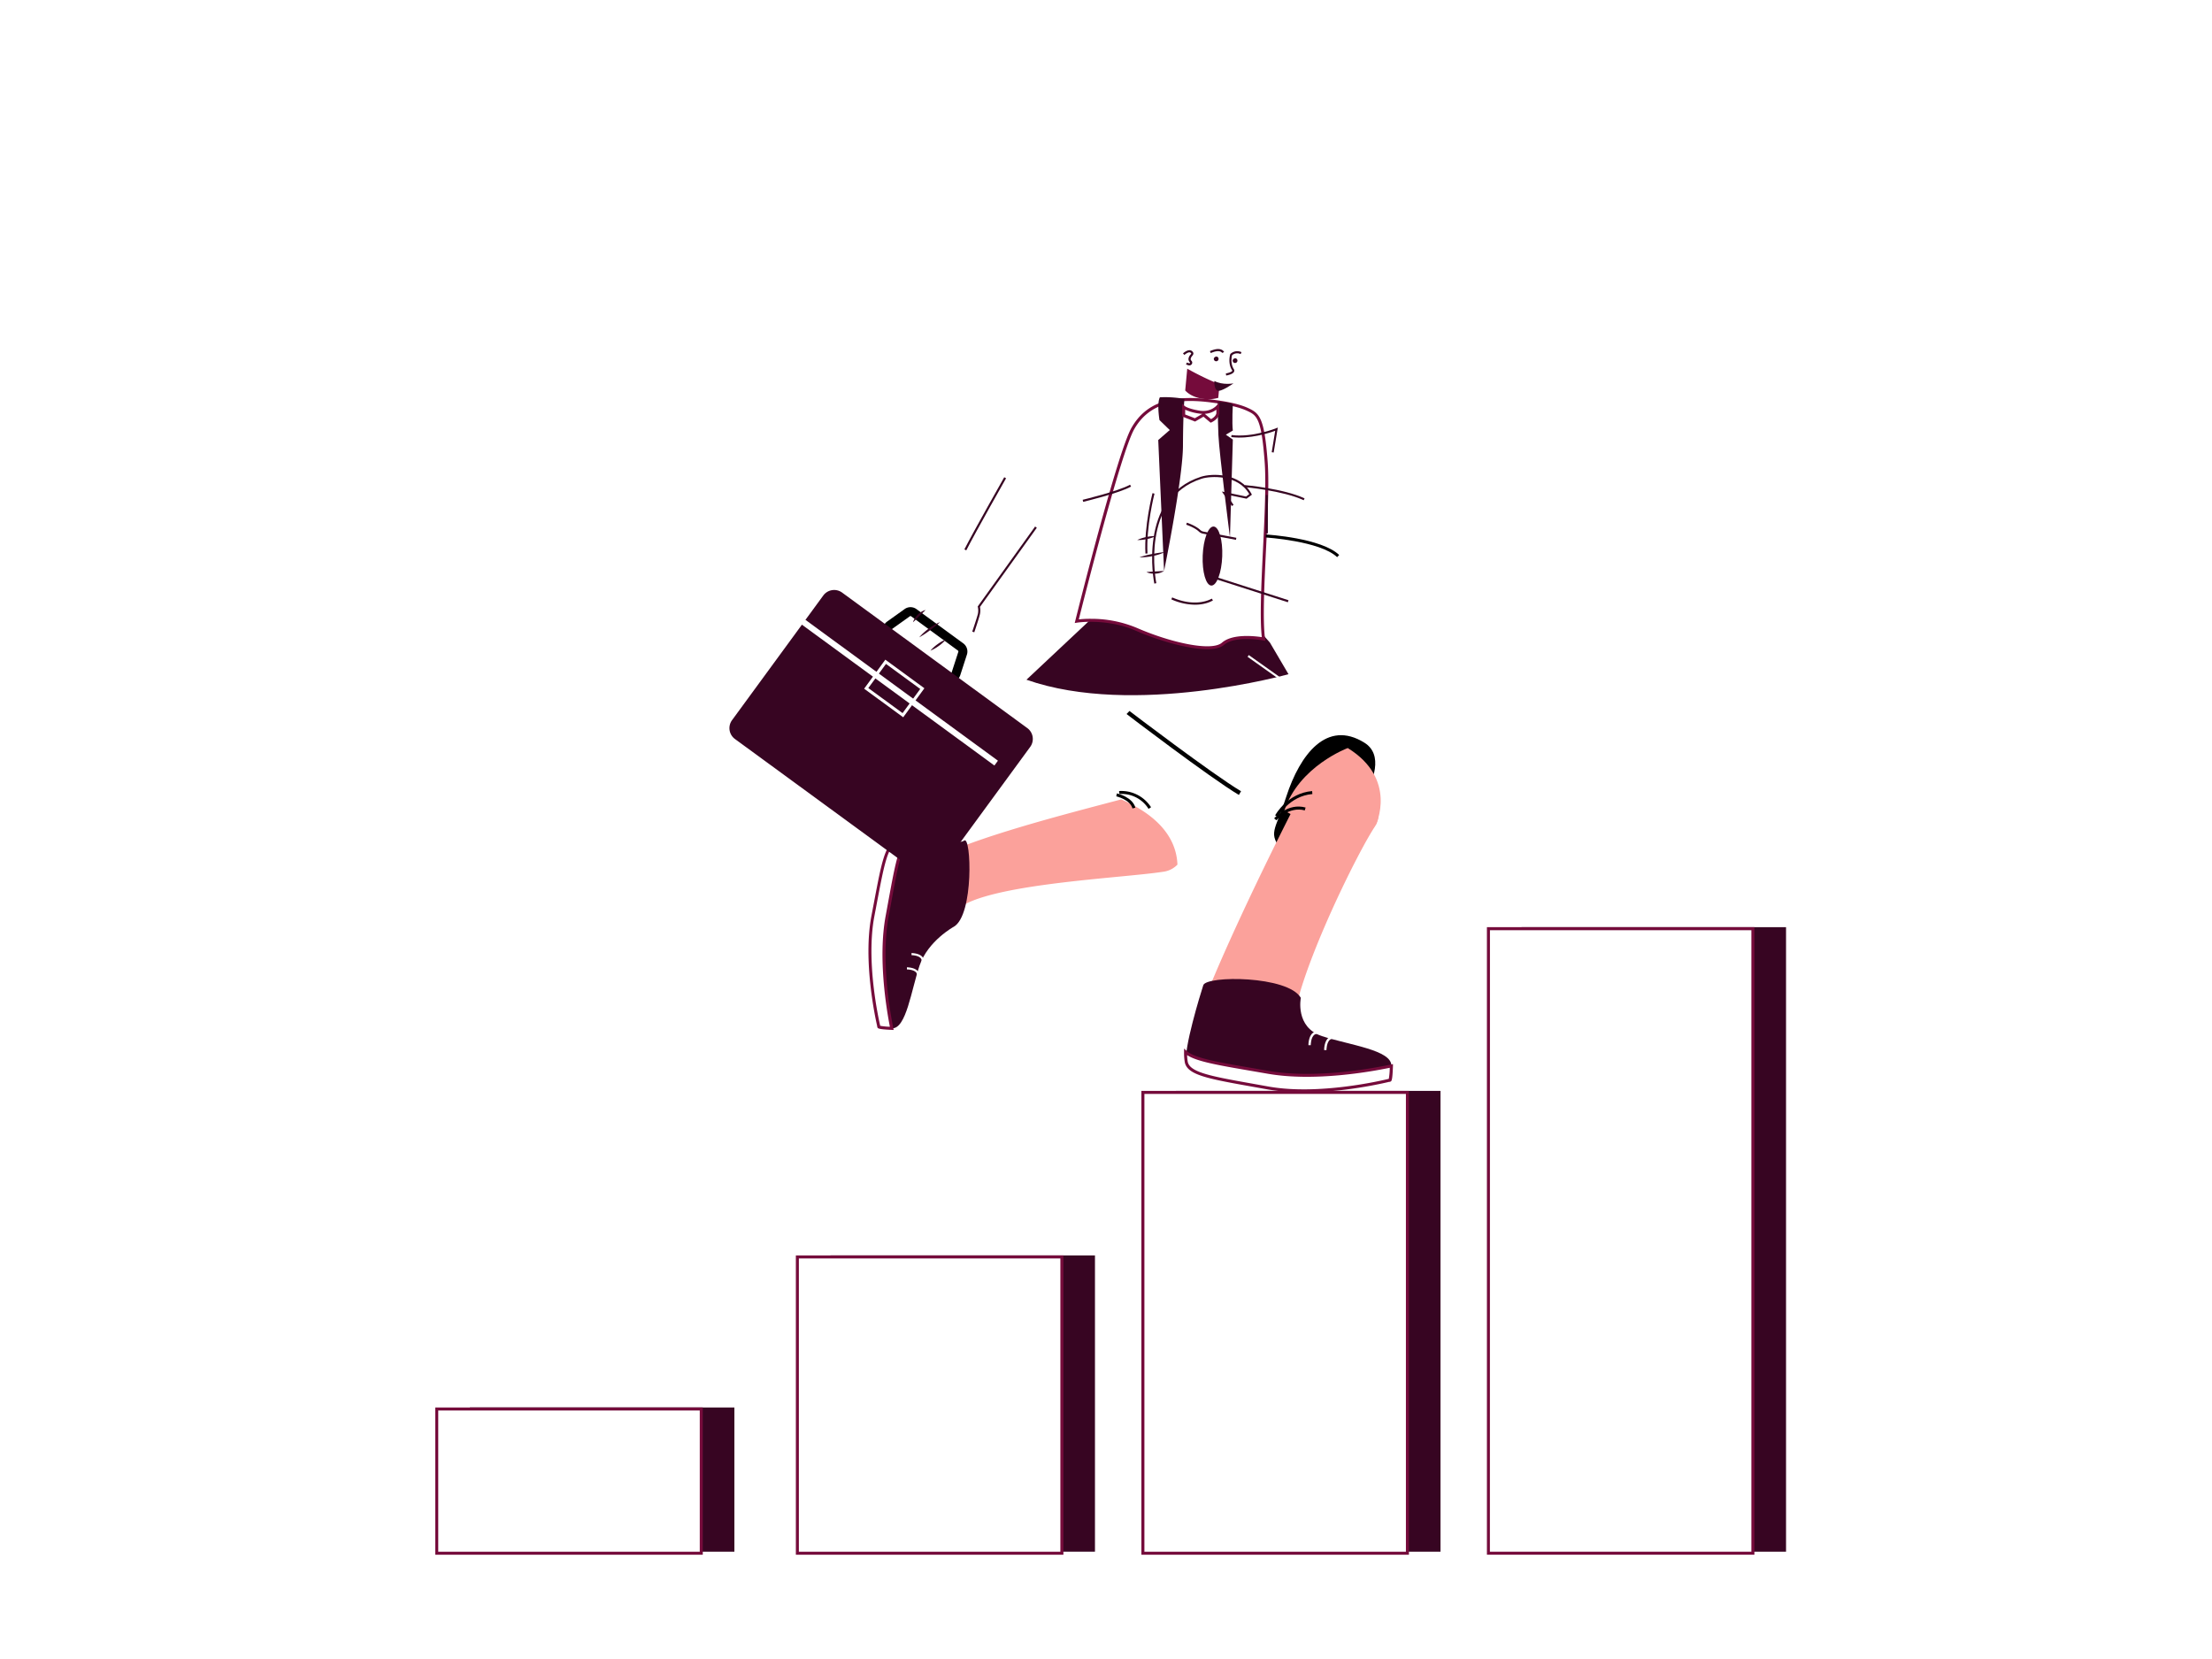
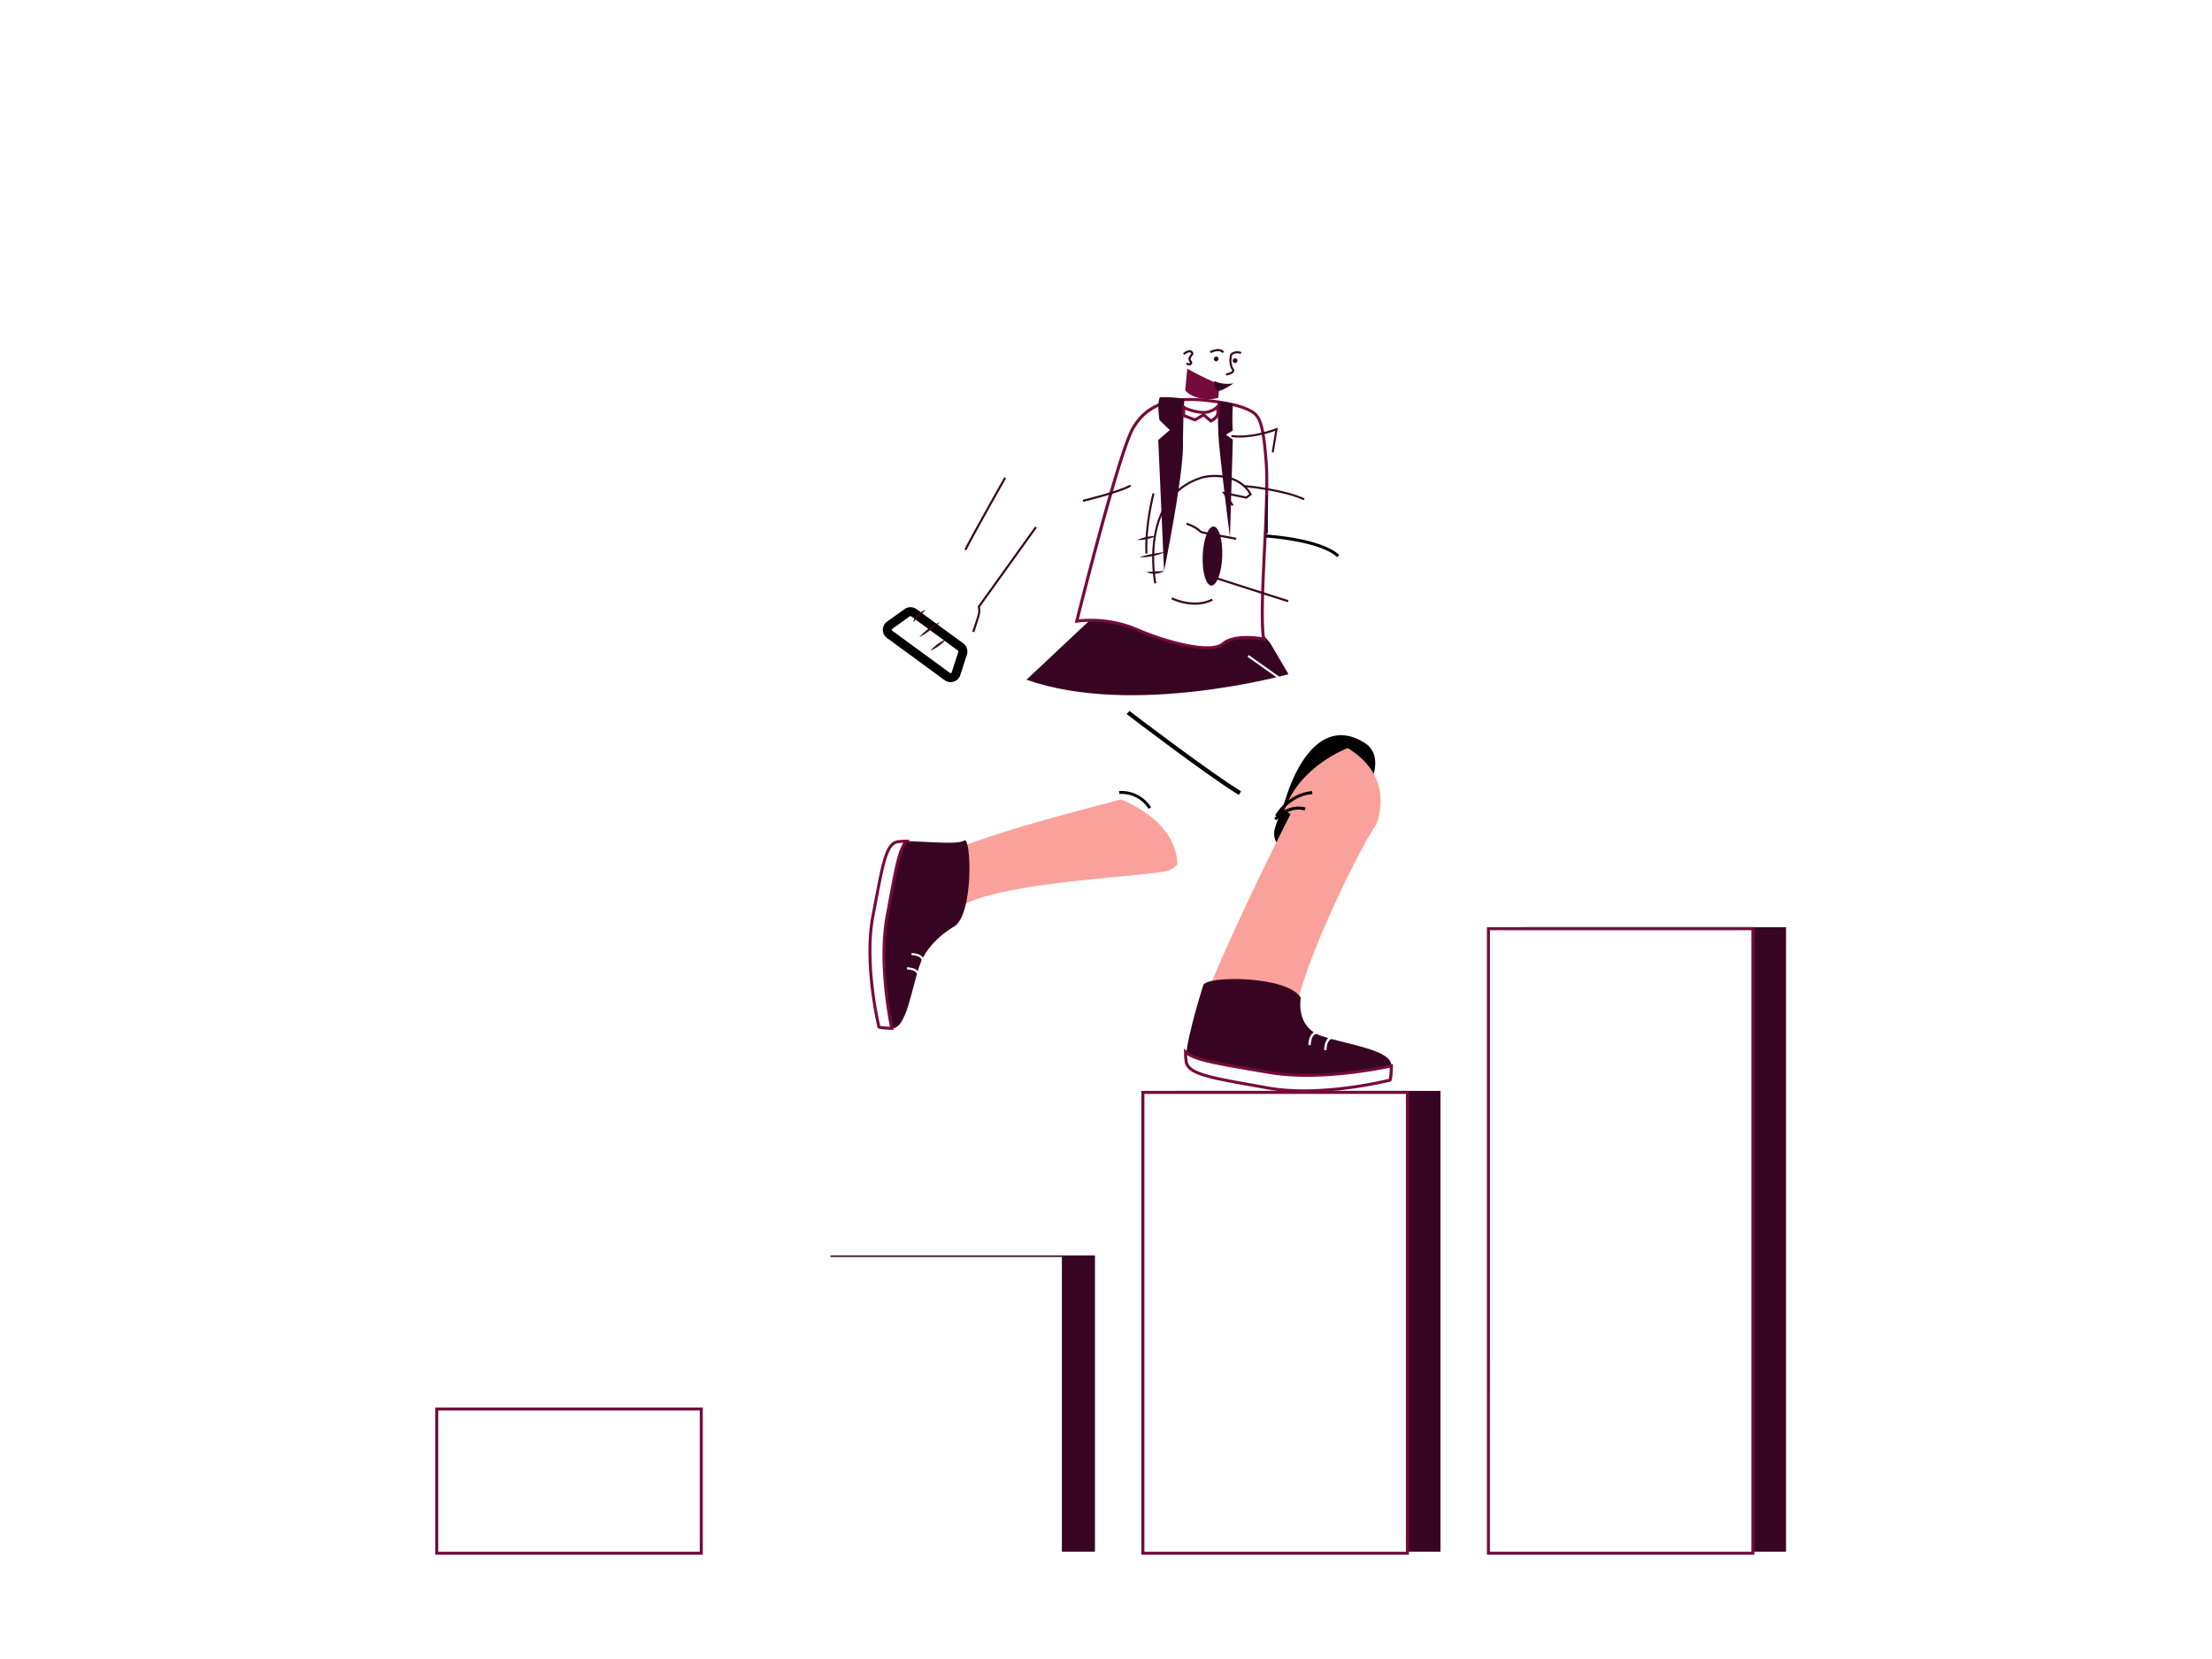
<svg xmlns="http://www.w3.org/2000/svg" data-name="Layer 1" id="Layer_1" viewBox="0 0 1600 1200">
  <defs>
    <style>.cls-1{fill:#fff;}.cls-2{fill:url(#%D0%91%D0%B5%D0%B7%D1%8B%D0%BC%D1%8F%D0%BD%D0%BD%D1%8B%D0%B9_%D0%B3%D1%80%D0%B0%D0%B4%D0%B8%D0%B5%D0%BD%D1%82_34);}.cls-3{fill:url(#%D0%91%D0%B5%D0%B7%D1%8B%D0%BC%D1%8F%D0%BD%D0%BD%D1%8B%D0%B9_%D0%B3%D1%80%D0%B0%D0%B4%D0%B8%D0%B5%D0%BD%D1%82_34-2);}.cls-4{fill:url(#%D0%91%D0%B5%D0%B7%D1%8B%D0%BC%D1%8F%D0%BD%D0%BD%D1%8B%D0%B9_%D0%B3%D1%80%D0%B0%D0%B4%D0%B8%D0%B5%D0%BD%D1%82_7);}.cls-5{fill:#370522;}.cls-6{fill:#750b3b;}.cls-7{fill:#fba19b;}.cls-8{fill:url(#%D0%91%D0%B5%D0%B7%D1%8B%D0%BC%D1%8F%D0%BD%D0%BD%D1%8B%D0%B9_%D0%B3%D1%80%D0%B0%D0%B4%D0%B8%D0%B5%D0%BD%D1%82_13);}.cls-9{fill:url(#%D0%91%D0%B5%D0%B7%D1%8B%D0%BC%D1%8F%D0%BD%D0%BD%D1%8B%D0%B9_%D0%B3%D1%80%D0%B0%D0%B4%D0%B8%D0%B5%D0%BD%D1%82_13-2);}.cls-10{fill:url(#%D0%91%D0%B5%D0%B7%D1%8B%D0%BC%D1%8F%D0%BD%D0%BD%D1%8B%D0%B9_%D0%B3%D1%80%D0%B0%D0%B4%D0%B8%D0%B5%D0%BD%D1%82_19);}.cls-11{fill:url(#%D0%91%D0%B5%D0%B7%D1%8B%D0%BC%D1%8F%D0%BD%D0%BD%D1%8B%D0%B9_%D0%B3%D1%80%D0%B0%D0%B4%D0%B8%D0%B5%D0%BD%D1%82_25);}.cls-12{fill:url(#%D0%91%D0%B5%D0%B7%D1%8B%D0%BC%D1%8F%D0%BD%D0%BD%D1%8B%D0%B9_%D0%B3%D1%80%D0%B0%D0%B4%D0%B8%D0%B5%D0%BD%D1%82_25-2);}.cls-13{fill:url(#%D0%91%D0%B5%D0%B7%D1%8B%D0%BC%D1%8F%D0%BD%D0%BD%D1%8B%D0%B9_%D0%B3%D1%80%D0%B0%D0%B4%D0%B8%D0%B5%D0%BD%D1%82_13-3);}.cls-14{fill:url(#%D0%91%D0%B5%D0%B7%D1%8B%D0%BC%D1%8F%D0%BD%D0%BD%D1%8B%D0%B9_%D0%B3%D1%80%D0%B0%D0%B4%D0%B8%D0%B5%D0%BD%D1%82_13-4);}.cls-15{fill:url(#%D0%91%D0%B5%D0%B7%D1%8B%D0%BC%D1%8F%D0%BD%D0%BD%D1%8B%D0%B9_%D0%B3%D1%80%D0%B0%D0%B4%D0%B8%D0%B5%D0%BD%D1%82_13-5);}.cls-16{fill:url(#%D0%91%D0%B5%D0%B7%D1%8B%D0%BC%D1%8F%D0%BD%D0%BD%D1%8B%D0%B9_%D0%B3%D1%80%D0%B0%D0%B4%D0%B8%D0%B5%D0%BD%D1%82_13-6);}.cls-17{fill:url(#%D0%91%D0%B5%D0%B7%D1%8B%D0%BC%D1%8F%D0%BD%D0%BD%D1%8B%D0%B9_%D0%B3%D1%80%D0%B0%D0%B4%D0%B8%D0%B5%D0%BD%D1%82_13-7);}.cls-18{fill:url(#%D0%91%D0%B5%D0%B7%D1%8B%D0%BC%D1%8F%D0%BD%D0%BD%D1%8B%D0%B9_%D0%B3%D1%80%D0%B0%D0%B4%D0%B8%D0%B5%D0%BD%D1%82_25-3);}.cls-19{fill:url(#%D0%91%D0%B5%D0%B7%D1%8B%D0%BC%D1%8F%D0%BD%D0%BD%D1%8B%D0%B9_%D0%B3%D1%80%D0%B0%D0%B4%D0%B8%D0%B5%D0%BD%D1%82_25-4);}.cls-20{fill:url(#%D0%91%D0%B5%D0%B7%D1%8B%D0%BC%D1%8F%D0%BD%D0%BD%D1%8B%D0%B9_%D0%B3%D1%80%D0%B0%D0%B4%D0%B8%D0%B5%D0%BD%D1%82_19-2);}.cls-21{fill:url(#%D0%91%D0%B5%D0%B7%D1%8B%D0%BC%D1%8F%D0%BD%D0%BD%D1%8B%D0%B9_%D0%B3%D1%80%D0%B0%D0%B4%D0%B8%D0%B5%D0%BD%D1%82_13-8);}.cls-22{fill:url(#%D0%91%D0%B5%D0%B7%D1%8B%D0%BC%D1%8F%D0%BD%D0%BD%D1%8B%D0%B9_%D0%B3%D1%80%D0%B0%D0%B4%D0%B8%D0%B5%D0%BD%D1%82_7-2);}.cls-23{fill:url(#%D0%91%D0%B5%D0%B7%D1%8B%D0%BC%D1%8F%D0%BD%D0%BD%D1%8B%D0%B9_%D0%B3%D1%80%D0%B0%D0%B4%D0%B8%D0%B5%D0%BD%D1%82_19-3);}.cls-24{fill:url(#%D0%91%D0%B5%D0%B7%D1%8B%D0%BC%D1%8F%D0%BD%D0%BD%D1%8B%D0%B9_%D0%B3%D1%80%D0%B0%D0%B4%D0%B8%D0%B5%D0%BD%D1%82_19-4);}.cls-25{fill:url(#%D0%91%D0%B5%D0%B7%D1%8B%D0%BC%D1%8F%D0%BD%D0%BD%D1%8B%D0%B9_%D0%B3%D1%80%D0%B0%D0%B4%D0%B8%D0%B5%D0%BD%D1%82_19-5);}.cls-26{fill:url(#%D0%91%D0%B5%D0%B7%D1%8B%D0%BC%D1%8F%D0%BD%D0%BD%D1%8B%D0%B9_%D0%B3%D1%80%D0%B0%D0%B4%D0%B8%D0%B5%D0%BD%D1%82_19-6);}.cls-27{fill:url(#%D0%91%D0%B5%D0%B7%D1%8B%D0%BC%D1%8F%D0%BD%D0%BD%D1%8B%D0%B9_%D0%B3%D1%80%D0%B0%D0%B4%D0%B8%D0%B5%D0%BD%D1%82_19-7);}.cls-28{fill:url(#%D0%91%D0%B5%D0%B7%D1%8B%D0%BC%D1%8F%D0%BD%D0%BD%D1%8B%D0%B9_%D0%B3%D1%80%D0%B0%D0%B4%D0%B8%D0%B5%D0%BD%D1%82_25-5);}.cls-29{fill:url(#%D0%91%D0%B5%D0%B7%D1%8B%D0%BC%D1%8F%D0%BD%D0%BD%D1%8B%D0%B9_%D0%B3%D1%80%D0%B0%D0%B4%D0%B8%D0%B5%D0%BD%D1%82_25-6);}.cls-30{fill:url(#%D0%91%D0%B5%D0%B7%D1%8B%D0%BC%D1%8F%D0%BD%D0%BD%D1%8B%D0%B9_%D0%B3%D1%80%D0%B0%D0%B4%D0%B8%D0%B5%D0%BD%D1%82_25-7);}.cls-31{fill:url(#%D0%91%D0%B5%D0%B7%D1%8B%D0%BC%D1%8F%D0%BD%D0%BD%D1%8B%D0%B9_%D0%B3%D1%80%D0%B0%D0%B4%D0%B8%D0%B5%D0%BD%D1%82_13-9);}.cls-32{fill:url(#%D0%91%D0%B5%D0%B7%D1%8B%D0%BC%D1%8F%D0%BD%D0%BD%D1%8B%D0%B9_%D0%B3%D1%80%D0%B0%D0%B4%D0%B8%D0%B5%D0%BD%D1%82_13-10);}.cls-33{fill:url(#%D0%91%D0%B5%D0%B7%D1%8B%D0%BC%D1%8F%D0%BD%D0%BD%D1%8B%D0%B9_%D0%B3%D1%80%D0%B0%D0%B4%D0%B8%D0%B5%D0%BD%D1%82_13-11);}</style>
    <linearGradient gradientUnits="userSpaceOnUse" id="__34" x1="308.88" x2="1219.59" y1="498" y2="498">
      <stop offset="0" stop-color="#720036" />
      <stop offset="1" stop-color="#9f025b" />
    </linearGradient>
    <linearGradient href="#__34" id="__34-2" x1="1091.48" x2="1278.73" y1="143.2" y2="143.2" />
    <linearGradient gradientUnits="userSpaceOnUse" id="__7" x1="392.76" x2="1316.63" y1="869.04" y2="155.55">
      <stop offset="0" stop-color="#b00b05" />
      <stop offset="1" stop-color="#ee1c03" />
    </linearGradient>
    <linearGradient gradientUnits="userSpaceOnUse" id="__13" x1="703.16" x2="904.26" y1="665.61" y2="476.4">
      <stop offset="0" stop-color="#3a0122" />
      <stop offset="1" stop-color="#82004a" />
    </linearGradient>
    <linearGradient href="#__13" id="__13-2" x1="703.77" x2="904.88" y1="666.27" y2="477.06" />
    <linearGradient gradientTransform="matrix(0.81, 0.59, -0.59, 0.81, 472.03, -312.4)" gradientUnits="userSpaceOnUse" id="__19" x1="525.46" x2="710.91" y1="582.77" y2="582.77">
      <stop offset="0" stop-color="#dd5700" />
      <stop offset="1" stop-color="#f8aa02" />
    </linearGradient>
    <linearGradient gradientUnits="userSpaceOnUse" id="__25" x1="742.84" x2="667.15" y1="353.74" y2="473.39">
      <stop offset="0" stop-color="#ff9a50" />
      <stop offset="1" stop-color="#ffbd9d" />
    </linearGradient>
    <linearGradient href="#__25" id="__25-2" x1="744.89" x2="669.21" y1="355.04" y2="474.69" />
    <linearGradient href="#__13" id="__13-3" x1="674.55" x2="810.24" y1="468.79" y2="256.33" />
    <linearGradient href="#__13" id="__13-4" x1="695.74" x2="831.43" y1="482.32" y2="269.87" />
    <linearGradient href="#__13" id="__13-5" x1="968.39" x2="864.59" y1="713.84" y2="451.1" />
    <linearGradient href="#__13" id="__13-6" x1="947.62" x2="871.4" y1="482.33" y2="298.52" />
    <linearGradient href="#__13" id="__13-7" x1="737.31" x2="873" y1="508.87" y2="296.42" />
    <linearGradient href="#__25" id="__25-3" x1="864.75" x2="881.69" y1="297.96" y2="240.66" />
    <linearGradient href="#__25" id="__25-4" x1="867.67" x2="884.61" y1="298.83" y2="241.52" />
    <linearGradient gradientTransform="matrix(1, 0, 0, 1, 0, 0)" href="#__19" id="__19-2" x1="852.26" x2="908.63" y1="249.05" y2="249.05" />
    <linearGradient href="#__13" id="__13-8" x1="975" x2="898.77" y1="470.98" y2="287.17" />
    <linearGradient href="#__7" id="__7-2" x1="745.68" x2="882.02" y1="333.03" y2="333.03" />
    <linearGradient gradientTransform="matrix(1, 0, 0, 1, 0, 0)" href="#__19" id="__19-3" x1="829.21" x2="923.29" y1="362.48" y2="362.48" />
    <linearGradient gradientTransform="matrix(1, 0, 0, 1, 0, 0)" href="#__19" id="__19-4" x1="846.46" x2="945.98" y1="389.06" y2="389.06" />
    <linearGradient gradientTransform="matrix(1, 0, 0, 1, 0, 0)" href="#__19" id="__19-5" x1="875.71" x2="953.39" y1="357.73" y2="357.73" />
    <linearGradient gradientTransform="matrix(1, 0, 0, 1, 0, 0)" href="#__19" id="__19-6" x1="883.23" x2="953.79" y1="365.57" y2="365.57" />
    <linearGradient gradientTransform="matrix(1, 0, 0, 1, 0, 0)" href="#__19" id="__19-7" x1="834.03" x2="904.59" y1="383.61" y2="383.61" />
    <linearGradient href="#__25" id="__25-5" x1="968.25" x2="820.12" y1="416.61" y2="394.27" />
    <linearGradient href="#__25" id="__25-6" x1="850.27" x2="867.21" y1="293.68" y2="236.38" />
    <linearGradient href="#__25" id="__25-7" x1="967.59" x2="819.47" y1="420.93" y2="398.59" />
    <linearGradient href="#__13" id="__13-9" x1="963.85" x2="860.05" y1="715.63" y2="452.89" />
    <linearGradient href="#__13" id="__13-10" x1="877.78" x2="877.83" y1="380.85" y2="380.85" />
    <linearGradient href="#__13" id="__13-11" x1="951.61" x2="875.39" y1="480.68" y2="296.87" />
  </defs>
  <title>15</title>
  <path class="cls-1" d="M547.27,744.62c7-2.8,14.09-5.43,21.17-8.46L589.89,727c7.2-3.18,14.37-6.61,21.66-10s14.53-7,21.82-10.63c14.69-7.12,29.18-15.22,43.92-23.23l21.87-12.73,5.5-3.21,5.41-3.39q5.41-3.39,10.85-6.79l10.89-6.82c3.61-2.33,7.15-4.77,10.73-7.15,7.12-4.84,14.36-9.53,21.43-14.52l21.09-15.17,5.27-3.8,5.16-4,10.31-7.94c13.9-10.38,27.09-21.68,40.46-32.59,6.59-5.57,13-11.37,19.47-17l9.66-8.5c3.23-2.79,6.27-5.82,9.41-8.71l18.58-17.43c3.12-2.85,6-5.89,9-8.86s5.94-5.94,8.89-8.9,5.91-5.9,8.84-8.84,5.89-5.83,8.67-8.89L955.62,460l8.29-8.84,8-9,15.67-17.79c5.23-5.79,10.12-11.8,15-17.69L1017,389.25c18.66-23.22,35.88-45.5,51-66.63l11.26-15.4,10.33-15c6.69-9.79,13.13-19,19-27.76l16.07-24.87,7.14-11q1.71-2.62,3.33-5.15l3-5L1163,177.63l56.62,35.47-27.8,40.71q-1.65,2.43-3.41,5l-3.72,5.15-8,11-18,24.78c-6.55,8.75-13.71,17.92-21.16,27.66l-11.48,14.94-12.48,15.32c-16.81,21-35.84,43.11-56.39,66.08q-7.85,8.5-15.88,17.25c-5.35,5.82-10.72,11.75-16.46,17.47L1007.71,476,999,484.86l-9.06,8.7-18.35,17.61c-3.05,3-6.25,5.84-9.46,8.72l-9.61,8.66-9.68,8.71c-3.24,2.9-6.43,5.87-9.82,8.65l-20.16,17c-3.39,2.81-6.69,5.76-10.19,8.48l-10.45,8.25c-7,5.48-13.91,11.11-21,16.5-14.41,10.56-28.62,21.47-43.53,31.44l-11.07,7.63-5.52,3.8-5.65,3.63-22.56,14.49c-7.55,4.75-15.27,9.2-22.87,13.78-3.81,2.26-7.58,4.58-11.42,6.78L737,684.12l-11.52,6.39-5.75,3.19-5.82,3L690.72,708.6C675.16,716,659.87,723.53,644.43,730c-7.67,3.35-15.24,6.74-22.91,9.7s-15.16,6.15-22.68,9L576.43,757c-7.38,2.71-14.8,5-22,7.49C525.28,774,497.26,781.1,471.51,788c-88.21,23.73-162.63,30.36-162.63,30.36S438,793.28,547.27,744.62Z" />
  <path class="cls-2" d="M1163.34,179.21,1218,213.44l-27.13,39.73-1.75,2.56-1.65,2.39-3.72,5.15-7.25,10-.73,1-10,13.88-7.88,10.88c-4.26,5.69-8.74,11.5-13.47,17.65q-3.78,4.91-7.69,10l-6.57,8.55-4.89,6.37-6.12,7.51-6.37,7.81c-15.59,19.48-34,41.08-56.33,66l-15.88,17.24-2.14,2.34c-4.59,5-9.33,10.16-14.3,15.11l-1.17,1.19-16,16.34-4,4.12L998.19,484l-3.37,3.23-5.69,5.47-18.36,17.61c-2.74,2.69-5.67,5.32-8.51,7.87l-.91.82L955,524.8l-3.22,2.9-5.94,5.35-3.73,3.35-2.39,2.15c-2.39,2.16-4.86,4.39-7.41,6.48q-10,8.47-20.15,17c-1.2,1-2.39,2-3.59,3-2.13,1.81-4.33,3.68-6.58,5.43L897.55,574l-6.06,4.78q-3.68,2.89-7.35,5.82c-4.45,3.53-9,7.17-13.64,10.66q-5.47,4-10.91,8c-10.55,7.83-21.47,15.93-32.6,23.37l-11.07,7.62-5.49,3.79-5.65,3.63-22.55,14.48c-4.92,3.09-10,6.11-14.91,9-2.65,1.58-5.3,3.15-7.93,4.74l-4,2.42c-2.4,1.44-4.89,2.93-7.34,4.34l-4.71,2.61-6.87,3.81-9.69,5.37-1.84,1-5.71,3.17-5.82,3-23.13,11.87-7.53,3.61C669.44,717.53,656.91,723.54,644,729l-3.62,1.58c-6.3,2.76-12.82,5.61-19.27,8.1-2.68,1.06-5.35,2.14-8,3.21-4.81,1.94-9.78,3.94-14.64,5.79L576,755.89c-4.76,1.75-9.59,3.35-14.27,4.89-2.6.86-5.19,1.72-7.74,2.59-24.38,8-47.67,14.17-70.19,20.17l-12.63,3.38a1107.89,1107.89,0,0,1-138.9,27.57C374.54,804.9,467,781.61,547.7,745.68q3.67-1.47,7.39-2.91c4.52-1.77,9.19-3.59,13.79-5.56l7.32-3.13L590.35,728c4.68-2.07,9.43-4.28,14-6.42l7.65-3.55c6.24-2.79,12.52-5.95,18.6-9l3.25-1.64c12.22-5.92,24.54-12.65,36.47-19.17l7.52-4.1,13.1-7.62,8.78-5.11,5.52-3.24,5.42-3.38q5.4-3.39,10.85-6.79l10.9-6.83c2.33-1.5,4.66-3.08,6.92-4.6l3.83-2.57c2.52-1.71,5.06-3.4,7.6-5.1,4.56-3,9.28-6.19,13.86-9.43l11.24-8.08,9.84-7.09,5.31-3.82,5.16-4,10.29-7.93c10.28-7.68,20.31-16,30-24q5.24-4.33,10.49-8.64c4.23-3.57,8.43-7.28,12.5-10.87,2.33-2.06,4.65-4.12,7-6.15l1.64-1.44,8-7c2.11-1.82,4.15-3.76,6.13-5.63,1.1-1,2.2-2.09,3.32-3.12l18.56-17.42c2.38-2.16,4.67-4.47,6.89-6.69l2.19-2.2,8.89-8.9,5.26-5.26,3.58-3.58.91-.9c2.59-2.59,5.28-5.27,7.78-8l16.81-17.93,3.13-3.33,5.19-5.53,3.21-3.63,4.76-5.39,15.66-17.77c4.52-5,8.82-10.22,13-15.26l2-2.47,12.23-14.78,2.21-2.67c20.35-25.33,37.06-47.15,51.07-66.68l11.27-15.43,1.7-2.46,8.63-12.57q3.65-5.31,7.17-10.41c4.16-6.05,8.1-11.76,11.86-17.37l15.68-24.26.39-.61,4.06-6.28,3.08-4.76,2.16-3.34,1.19-1.83.66-1.08,2.38-3.91,24.18-39.77Zm-.37-1.58-24.78,40.75-3,5q-1.62,2.52-3.33,5.15-3.4,5.28-7.14,11l-16.07,24.87c-5.88,8.77-12.32,18-19,27.76l-10.33,15L1068,322.62c-15.15,21.13-32.37,43.41-51,66.63l-14.43,17.44c-4.87,5.89-9.76,11.9-15,17.69l-15.67,17.79-8,9L955.62,460l-16.81,17.92c-2.78,3.06-5.73,6-8.67,8.89s-5.88,5.89-8.84,8.84-5.91,5.93-8.89,8.9-5.91,6-9,8.86L884.8,530.86c-3.14,2.89-6.18,5.92-9.41,8.71l-9.66,8.5c-6.48,5.64-12.88,11.44-19.47,17C832.89,576,819.7,587.29,805.8,597.67l-10.31,7.94-5.16,4-5.27,3.8L764,628.55c-7.06,5-14.31,9.68-21.43,14.52-3.58,2.38-7.13,4.82-10.73,7.15L720.92,657q-5.45,3.39-10.85,6.79l-5.41,3.39-5.5,3.21-21.87,12.73c-14.74,8-29.23,16.11-43.92,23.23-7.29,3.66-14.5,7.36-21.82,10.63s-14.46,6.78-21.66,10l-21.45,9.18c-7.08,3-14.2,5.66-21.17,8.46C438,793.28,308.88,818.38,308.88,818.38S383.3,811.75,471.51,788c25.75-6.92,53.77-14.06,82.88-23.56,7.24-2.48,14.66-4.78,22-7.49l22.41-8.22c7.52-2.86,15-6,22.68-9s15.24-6.35,22.91-9.7c15.44-6.51,30.73-14,46.29-21.44l23.16-11.89,5.82-3,5.75-3.19L737,684.12l11.58-6.42c3.84-2.2,7.61-4.52,11.42-6.78,7.6-4.58,15.32-9,22.87-13.78l22.56-14.49,5.65-3.63,5.52-3.8,11.07-7.63c14.91-10,29.12-20.88,43.53-31.44,7.12-5.39,14-11,21-16.5l10.45-8.25c3.5-2.72,6.8-5.67,10.19-8.48l20.16-17c3.39-2.78,6.58-5.75,9.82-8.65l9.68-8.71,9.61-8.66c3.21-2.88,6.41-5.73,9.46-8.72l18.35-17.61,9.06-8.7,8.73-8.87,17.17-17.53c5.74-5.72,11.11-11.65,16.46-17.47s10.65-11.58,15.88-17.25c20.55-23,39.58-45.08,56.39-66.08l12.48-15.32,11.48-14.94c7.45-9.74,14.61-18.91,21.16-27.66l18-24.78,8-11,3.72-5.15q1.75-2.55,3.41-5l27.8-40.71L1163,177.63Z" />
  <polygon class="cls-1" points="1091.48 201.18 1266.41 75.42 1278.73 85.23 1103.8 210.98 1091.48 201.18" />
  <path class="cls-3" d="M1266.37,76.85l10.47,8.33-173,124.37-10.46-8.33,173-124.37Zm0-1.43L1091.48,201.18l12.32,9.8L1278.73,85.23l-12.32-9.81Z" />
  <path class="cls-4" d="M320.64,816.63c8.21-1.16,20.1-3.1,35.23-5.74s33.47-6.16,54.3-11c20.86-4.63,44.2-10.66,69.37-18.11s52.08-16.59,80.06-27.4c7-2.79,14.09-5.42,21.16-8.46l21.45-9.17c7.2-3.18,14.37-6.61,21.66-10s14.53-7,21.83-10.63c14.68-7.12,29.18-15.22,43.91-23.23l21.88-12.73L717,677l5.41-3.38,10.85-6.8,10.9-6.81c3.6-2.33,7.14-4.77,10.72-7.16,7.12-4.84,14.37-9.52,21.43-14.51l21.09-15.17,5.28-3.8,5.15-4,10.31-7.94c13.9-10.38,27.09-21.68,40.46-32.6,6.6-5.56,13-11.36,19.47-17l9.66-8.5c3.24-2.79,6.27-5.82,9.41-8.71l18.58-17.44c3.12-2.84,6-5.89,9-8.85s5.94-5.94,8.9-8.9l8.83-8.84c2.94-2.93,5.89-5.84,8.67-8.89l16.81-17.92,8.29-8.84,8-9,15.67-17.79c5.24-5.79,10.12-11.8,15-17.69l14.43-17.44c18.66-23.22,35.88-45.5,51-66.64q5.76-7.86,11.26-15.4l10.33-15c6.69-9.79,13.13-19,19-27.77L1137,249.37l7.13-11,3.34-5.15,3-5q5.16-8.49,9.32-15.33l-56-1.88L1278.73,85.23l-36.82,212.26-26.54-50.35-11.25,16.48-3.42,5-3.72,5.15-8,11-17.94,24.79c-6.55,8.75-13.72,17.92-21.17,27.66l-11.48,14.94-12.48,15.32c-16.81,21-35.84,43.11-56.39,66.08q-7.83,8.51-15.87,17.25c-5.36,5.81-10.73,11.74-16.47,17.47L1020,485.8l-8.72,8.87-9.07,8.7L983.89,521c-3,3-6.25,5.84-9.45,8.71l-9.62,8.67-9.68,8.71c-3.24,2.89-6.43,5.87-9.82,8.64l-20.15,17c-3.4,2.81-6.69,5.75-10.2,8.48l-10.45,8.25c-7,5.48-13.91,11.1-21,16.5-14.42,10.56-28.63,21.47-43.54,31.44L828.89,645l-5.52,3.81-5.65,3.63L795.16,667c-7.55,4.75-15.27,9.19-22.86,13.78-3.82,2.26-7.59,4.57-11.43,6.78l-11.57,6.42-11.53,6.39L732,703.5l-5.82,3L703.05,718.4c-15.57,7.44-30.86,14.94-46.29,21.45-7.68,3.35-15.25,6.74-22.92,9.7s-15.16,6.15-22.68,9l-22.41,8.22c-7.38,2.71-14.8,5-22,7.48-29.1,9.51-56.92,17.49-82.88,23.57s-49.86,11-71.18,14.61c-21.29,3.74-39.95,6.2-55.32,8.17s-27.52,3.17-35.73,3.9L309,825.7l-.87-7.21Z" />
-   <rect class="cls-5" height="104.32" width="191.33" x="339.87" y="1018.07" />
  <rect class="cls-5" height="214.3" width="191.32" x="600.7" y="908.08" />
  <rect class="cls-5" height="333.32" width="191.33" x="850.63" y="789.07" />
  <rect class="cls-5" height="451.74" width="191.32" x="1100.57" y="670.65" />
  <rect class="cls-1" height="104.32" width="191.33" x="315.92" y="1019.16" />
  <path class="cls-6" d="M508.34,1124.58H314.83V1018.07H508.34ZM317,1122.4H506.16V1020.26H317Z" />
  <rect class="cls-1" height="214.31" width="191.33" x="576.76" y="909.18" />
-   <path class="cls-6" d="M769.18,1124.58H575.67V908.09H769.18Zm-191.33-2.18H767V910.27H577.85Z" />
  <rect class="cls-1" height="333.32" width="191.33" x="826.69" y="790.16" />
  <path class="cls-6" d="M1019.11,1124.58H825.6V789.07h193.51Zm-191.33-2.18h189.15V791.26H827.78Z" />
  <rect class="cls-1" height="451.74" width="191.33" x="1076.63" y="671.75" />
  <path class="cls-6" d="M1269,1124.58H1075.53V670.65H1269Zm-191.32-2.18h189.14V672.84H1077.72Z" />
  <path class="cls-5" d="M932,487.66s-111.88,31.35-189.53,4l49-46h75.69l38.4,4.47,13,14.67Z" />
  <path class="cls-7" d="M665.71,627.38C688.28,609.76,767.36,589.8,811,578.22c20.65,9,39.71,23.72,40.68,47.17a17.19,17.19,0,0,1-10.39,5.18c-31.93,5-142,9.23-152.09,31.34C670.34,703.09,665.71,627.38,665.71,627.38Z" />
  <path class="cls-5" d="M689.86,670.36s-18.65,10.22-24.7,28-9.62,45.9-20,45.44-9.42-1.19-9.42-1.19-11-44.93-4.3-80.06,9.05-51.83,17.48-53.65,43.42,3,48.51-.91S704.62,662,689.86,670.36Z" />
  <path class="cls-1" d="M641.71,662.72c5.72-30.89,8.34-48.23,14-54.24a34.57,34.57,0,0,0-6.77.42c-8.43,1.82-10.76,18.52-17.48,53.65s4.3,80.06,4.3,80.06-1,.73,9.34,1.19C642.81,732.68,635.91,694,641.71,662.72Z" />
  <path class="cls-6" d="M646.4,745l-1.39-.06c-9.91-.44-10.12-1.11-10.36-1.88l-.22-.74.07-.06c-1.32-5.73-10.4-47.22-4.16-79.86.63-3.25,1.21-6.35,1.77-9.28,5.63-29.82,8.21-43.43,16.56-45.24a38.19,38.19,0,0,1,7-.45l2.5,0-1.71,1.82c-4.78,5.12-7.45,19.75-11.89,44l-1.79,9.72c-5.76,31.08,1.11,69.6,3.35,80.66Zm-9.72-3a46.44,46.44,0,0,0,7,.68c-2.48-12.7-8.69-49.83-3.07-80.12l1.07.2-1.07-.2,1.78-9.72c4.21-23,6.72-36.67,11-43.21a23.86,23.86,0,0,0-4.3.38c-6.94,1.5-9.59,15.53-14.88,43.5q-.82,4.41-1.76,9.29C626.22,695.52,635.63,737.44,636.68,742Z" />
  <path class="cls-8" d="M847.57,630.14c-15.74,7.26-37.83,5.65-59.37,8.34-12-40-8.31-38.21-8.76-54,0,0,26.34-6,30.15-11.23,6.74-9.27,7.39-74.05,10.34-110.79s74.8-47.41,80.72-14.58C909,494.49,894.57,608.48,847.57,630.14Z" />
  <path class="cls-9" d="M779.44,584.49s-52.86,13.46-67.28,19a55.91,55.91,0,0,1-27,3.42s-1.56,40.55,18.14,54.25c0,0,77.69-24.48,106.9-24.5s3-46.43,3-46.43Z" />
  <path d="M830.78,585.08a22.92,22.92,0,0,0-21.06-10.75l-.26-2.15a25.54,25.54,0,0,1,23.13,11.71Z" />
-   <path d="M819.15,584.76c-1.71-6.44-11.63-8.73-11.73-8.76l.47-2.11c.46.11,11.31,2.62,13.35,10.32Z" />
  <path class="cls-1" d="M667.79,697.7a5.42,5.42,0,0,0-.35-5.2c-2.18-3.1-7.88-3.12-8.12-3.12v1.53s5.14,0,6.87,2.47a4,4,0,0,1,.16,3.8Z" />
  <path class="cls-1" d="M664.46,708a5.42,5.42,0,0,0-.34-5.2c-2.19-3.1-7.88-3.12-8.12-3.12v1.53s5.14,0,6.87,2.47a4,4,0,0,1,.16,3.8Z" />
  <path d="M683.3,492l-41.71-30.52a7.32,7.32,0,0,1,.06-11.86l12.69-9.07a7.31,7.31,0,0,1,8.58.05l33.83,24.75a7.32,7.32,0,0,1,2.64,8.16l-4.8,14.84A7.32,7.32,0,0,1,683.3,492ZM659.08,445.8a.81.81,0,0,0-1,0l-12.68,9.07a.8.8,0,0,0-.35.67.82.82,0,0,0,.34.68l41.71,30.51a.8.8,0,0,0,.75.12.79.79,0,0,0,.53-.53l4.81-14.84a.82.82,0,0,0-.3-.92Z" />
-   <path class="cls-5" d="M665.61,632.54l-134-98a9.75,9.75,0,0,1-2.11-13.62l66-90.18a9.76,9.76,0,0,1,13.62-2.11l133.94,98a9.75,9.75,0,0,1,2.12,13.62l-66,90.18A9.73,9.73,0,0,1,665.61,632.54Z" />
  <path class="cls-10" d="M655.13,624.88l-133.94-98a9.74,9.74,0,0,1-2.11-13.62l66-90.18A9.75,9.75,0,0,1,598.67,421l133.94,98a9.74,9.74,0,0,1,2.11,13.62l-66,90.18A9.75,9.75,0,0,1,655.13,624.88Z" />
  <rect class="cls-1" height="185.45" transform="translate(-136.82 724.78) rotate(-53.81)" width="4.32" x="643.56" y="404.47" />
  <path class="cls-1" d="M653.32,518.83l-28.27-20.67,15.33-21,28.26,20.68Zm-25.24-21.14,24.77,18.12,12.77-17.46-24.77-18.12Z" />
  <path class="cls-11" d="M688.38,475.07s5.2-2.23,8.54-4,5-3.69,6-9.92,7.48-17.14,4.73-22.7-12.22-23.87-28.38-18.1-29.74,30.16-18.72,29.72c0,0-6.14,9,4.38,11,0,0-2,11.94,8.1,9.57C673,470.64,671.9,486.8,688.38,475.07Z" />
  <path class="cls-5" d="M673,470.64a28.36,28.36,0,0,0,6.06-3.44,27.72,27.72,0,0,0,5.16-4.67,27.89,27.89,0,0,0-6.05,3.43A28.62,28.62,0,0,0,673,470.64Z" />
  <path class="cls-5" d="M664.9,461a66.4,66.4,0,0,0,7.78-5.1c2.48-1.85,4.88-3.73,7.24-5.82a23.28,23.28,0,0,0-4.25,2,44.52,44.52,0,0,0-3.89,2.59A40.37,40.37,0,0,0,664.9,461Z" />
  <path class="cls-5" d="M660.4,450.1c1.64-1.5,3.06-3,4.56-4.45.73-.74,1.49-1.45,2.25-2.19s1.53-1.44,2.29-2.27a12.9,12.9,0,0,0-5.61,3.38,15.38,15.38,0,0,0-2.08,2.54A10.39,10.39,0,0,0,660.4,450.1Z" />
  <path class="cls-5" d="M698.93,398.08l-1.36-.7c6.83-13.39,28.6-51.79,28.82-52.18l1.32.76C727.49,346.34,705.74,384.71,698.93,398.08Z" />
  <path class="cls-5" d="M704.72,457.36l-1.45-.5c0-.1,3.6-10.6,4.12-13.1a12.08,12.08,0,0,0-.09-4.72l-.09-.35,41.51-57.84,1.24.89L708.85,439a13.12,13.12,0,0,1,0,5.05C708.34,446.67,704.86,456.92,704.72,457.36Z" />
  <path class="cls-12" d="M687.33,419.41s34.42-71.08,53.66-91.67c0,0,15.12,3.7,25.77,29.28l-60.68,84.55Z" />
  <path class="cls-13" d="M728.43,333.62s-25.11,42.13-41.1,71.6c0,0,17.84,23,39.72,32.18l41.34-81s-16-30.61-23.52-31.14S728.43,333.62,728.43,333.62Z" />
  <path class="cls-14" d="M845.21,339c-10.29,7.81-36,17-82.54,28.52-.11,0-39-16.23-34.24-33.94.07-.25.13-.49.2-.71h0l.14-.12c8.39-7.74,16.49-17,33.65-25.41C806.29,286,846,283.44,868.08,291.78,881.33,296.8,855.51,331.26,845.21,339Z" />
  <path d="M927.87,616c2.91,3.67,9.47,14.74,20,7.14,16-11.56,66.12-69.08,39-85.95s-46.51,8.39-56.44,38.95C922.11,601.87,916.77,602.05,927.87,616Z" />
  <path class="cls-7" d="M858.4,765.07c2-28.57,56-138.83,76.49-179,20.51-9.33,44.17-13.7,62.27,1.25a17.32,17.32,0,0,1-3.08,11.19c-17.59,27.12-76.84,151.38-52.74,154.55C973.39,757.28,858.4,765.07,858.4,765.07Z" />
  <path class="cls-15" d="M785.27,436.17c-2.83,26.36-12.15,32.38,39.11,88.6C867,571.48,874.53,556.05,929,595.24c0,0-5.67-34,56.7-58.74,0,0,.33-1.77-18.76-16.56s-118.73-89.09-136.08-90.86S786.86,421.3,785.27,436.17Z" />
  <path class="cls-1" d="M877.12,290.18c5.15.7,17.15,2.27,25,5.87s11.28,5.81,13.68,37.85S910.5,436.57,914,462.2c0,0-20.83-4-29.38,3.47s-40.67-.89-62.47-10.41-43.29-5.95-43.29-5.95S809,328,819.45,309.87,848.32,286.24,877.12,290.18Z" />
  <path class="cls-6" d="M873.22,469.6c-14.35,0-36.32-6.7-51.54-13.34-21.24-9.28-42.46-5.91-42.67-5.87l-1.63.27.4-1.61c1.23-5,30.35-121.64,40.72-139.72S847,285,877.27,289.1l.44.06c5.55.76,17.09,2.33,24.89,5.9,8.41,3.85,11.92,6.69,14.32,38.76,1.16,15.39,0,39.8-1.17,63.42-1.23,25.33-2.5,51.53-.7,64.81l.2,1.51-1.49-.29c-.2,0-20.4-3.82-28.45,3.22C882.82,468.68,878.54,469.6,873.22,469.6Zm-84.3-22a85.18,85.18,0,0,1,33.63,6.67c23.56,10.28,53.7,17.25,61.33,10.59s23.82-4.75,28.82-4c-1.55-13.78-.38-38.08.87-63.75,1.14-23.55,2.32-47.9,1.18-63.15-2.41-32.06-5.74-33.59-13-36.93-7.51-3.44-18.84-5-24.28-5.73l-.45-.06c-29.23-4-46.69,1.91-56.58,19.15-9.58,16.71-36.55,123.42-40.11,137.62A77.7,77.7,0,0,1,788.92,447.59Z" />
  <path class="cls-16" d="M880.94,290.72s-1.25,22.51,2.29,35.84,19.22,130.45,26.25,142S932,487.66,932,487.66s-14.6-45.13-16.43-72.72-12.39-118.3-12.39-118.3S894.7,291.5,880.94,290.72Z" />
  <path class="cls-5" d="M880.94,290.72s6.37-.26,10.8,1.61c0,0-.72,13.69,0,19.09l-5.06,3,5.06,3.51-2.08,70.64s-7.76-60.47-8.35-73.93S880.94,290.72,880.94,290.72Z" />
  <path class="cls-17" d="M742.44,491.66s62.17,5.19,117-101c0,0-8.32-78.34-2.1-101.68,0,0-9.8-3.5-28.95,8.13s-29.69,52.76-37.26,88.68S742.44,491.66,742.44,491.66Z" />
  <path class="cls-5" d="M856.73,288.55A78.28,78.28,0,0,0,839,287.37s-2.31,3-.32,16.48l7.43,7.21-8.32,7.22L842,413s13.57-66.47,13.67-90.53S856.73,288.55,856.73,288.55Z" />
  <path class="cls-5" d="M864.35,437.4c8.12,0,12.73-2.94,13-3.14l-.84-1.27c-.1.07-10.87,6.87-28.64-.86l-.61,1.4A42.77,42.77,0,0,0,864.35,437.4Z" />
  <path class="cls-18" d="M882.24,276.77l-1.84,19.78c-1.35,1.42-10.07,5-24.22-2.11l2.58-27.76A243.07,243.07,0,0,0,882.24,276.77Z" />
  <path class="cls-6" d="M879.8,288.11c-7.1,1.73-17.28.05-22.5-5.67l1.46-15.76A220.36,220.36,0,0,0,882.12,278l-.92,9.84A12.54,12.54,0,0,0,879.8,288.11Z" />
  <path class="cls-5" d="M783.49,363l-.35-1.49c.26-.06,26-6.23,34.25-10.91l.75,1.34C809.66,356.71,784.56,362.73,783.49,363Z" />
  <path class="cls-19" d="M879.93,287.56c-7-.7-18.78-11.37-21-18-.79-2.36.29-8.19.58-11.25,1-11,7.59-16.86,14.91-18.7,3.08-.77,12.63.33,15.33,1.16,8.88,2.74,9.4,11.59,8.6,20.84C897.43,272,892.2,288.78,879.93,287.56Z" />
  <path class="cls-5" d="M886.94,271.63l-.26-1.5c2-.35,4.32-1.18,4.64-1.91,0-.05.06-.14-.07-.34-3.31-5.09-1.49-11.27-1.41-11.53l.06-.18L890,256a7.17,7.17,0,0,1,8-1.27l-.62,1.4a5.69,5.69,0,0,0-6.2.81c-.26,1-1.34,6,1.28,10.07a1.79,1.79,0,0,1,.19,1.78C891.91,270.68,887.76,271.49,886.94,271.63Z" />
  <path class="cls-20" d="M870.16,243.8c5.65,7.22,24.51.6,28.4,7.61,4.14,7.48,16.77-10,5.52-19.84-9.78-8.53-17.49-2.66-27.82-.92S863.15,228,856.12,236s-3.24,24.6,1.7,34.43c2.16,4.31-.91-16.59,6.59-16.45S870.16,243.8,870.16,243.8Z" />
  <path class="cls-21" d="M969,445.38c-8.55,6.24-28.67,7-43.67-13.25a77.19,77.19,0,0,1-11.06-22.26c-13.88-42.46-16.29-69.16-17.89-82s-5.36-37,7.48-31c21.37,10,48,23.64,63.28,70,4.87,14.75,7.94,27.26,9.51,37.71.08.44.14.88.19,1.33C979.82,427.46,976.28,440,969,445.38Z" />
  <path class="cls-22" d="M871.64,319.86A54.65,54.65,0,0,1,863,340.23a45.5,45.5,0,0,1-7.93,8.49,47.29,47.29,0,0,1-10,6.25A61.47,61.47,0,0,1,822.73,360c-7.38.46-15.31-.58-20.91-.77a87.2,87.2,0,0,0-17.93,1.47,72,72,0,0,0-16.5,5.53c-.86.39-1.69.85-2.53,1.3l-19.16-2h0L750,348.12c1.08-.5,2.16-1,3.24-1.47,1.82-.69,3.62-1.47,5.48-2.06A93.92,93.92,0,0,1,781.17,340a106.59,106.59,0,0,1,22.35.84c7.77,1.28,13.15,2.73,19.25,3.11A47.92,47.92,0,0,0,840,342.24a32.28,32.28,0,0,0,14.15-9c7.85-8.59,11.8-21.8,12.32-34.3l6.47-.41A73.27,73.27,0,0,1,871.64,319.86Z" />
  <path class="cls-23" d="M923.29,310.43a89.37,89.37,0,0,1-50.08,2.63c-27.15-6.65-29.77,3.22-29.77,3.22s-19.86,74.27-12.65,97.45c0,0,39.28-7.9,75.48.8Z" />
  <path class="cls-24" d="M849.49,421.23s53.17-1.62,61.91-5.45c0,0-7.51-24.9,8.34-34C935.16,373,946,377.2,946,377.2L906.8,356.89s-51.7,2.43-57.76,14.92S849.49,421.23,849.49,421.23Z" />
  <path class="cls-25" d="M875.71,344.18s14.15-2.68,38.47,3.57,27.7,8.73,27.7,8.73l11.51,15.37-66.78-17.54Z" />
  <path class="cls-26" d="M905.07,357.3s27.31,1.57,48.72,15.12L946,377.2s-38.81-15.54-54.62-12.27c0,0-8.29-7.9-8.12-8.11s6-2.88,6-2.88Z" />
  <path class="cls-27" d="M835.67,422s-12.81-61.62,33.21-76.42c6.81-2.19,27.49-3.38,35.71,12l-3.1,2.33-16-3.32,6.22,9s-16.33-12.15-29.31,0c-20.6,19.31-12.88,55.62-12.88,55.62S843.73,424.53,835.67,422Z" />
  <path class="cls-5" d="M834.94,422.13c-.13-.62-12.41-62.44,33.72-77.27,8-2.58,28.36-3,36.58,12.39l.3.56-3.87,2.91-14.55-3,5.16,7.46-1.21.84-7.27-10.5,17.51,3.63,2.33-1.75c-8.16-14.32-28.1-13.19-34.53-11.12-44.87,14.43-32.84,75-32.72,75.56Z" />
  <path class="cls-5" d="M943,361.82c-15-7-42.51-9.45-42.78-9.47l.12-1.47c.28,0,28.1,2.49,43.28,9.6Z" />
  <path class="cls-5" d="M921.28,327.33l3-18.09-1.22.51c-.17.07-16.9,6.85-32.26,4.93l-.18,1.47c13.32,1.65,27.6-3,31.78-4.57l-2.53,15.51Z" />
  <path class="cls-5" d="M830,400.34c-1.05-19.55,5-43,5.07-43.27l-1.43-.37c-.06.24-6.18,23.93-5.11,43.72Z" />
  <path class="cls-28" d="M829.62,376.27s5.15-2.34,8.67-3.65,6.09-1.2,11.36,2.25,17.72,6,20,11.78,9.43,25.1-5.71,33.17-42.32,1.71-34.58-6.14c0,0-10.81-1.54-5.15-10.62,0,0-10.18-6.56-1.64-12.43C822.55,390.63,809.85,380.58,829.62,376.27Z" />
  <path class="cls-5" d="M822.55,390.63a28.69,28.69,0,0,0,6.94-.68,27.45,27.45,0,0,0,6.62-2.17,28.49,28.49,0,0,0-6.94.68A28.2,28.2,0,0,0,822.55,390.63Z" />
  <path class="cls-5" d="M824.2,403.09a40.25,40.25,0,0,0,9.31-.83,44.79,44.79,0,0,0,4.53-1.14,23.81,23.81,0,0,0,4.35-1.78c-3.13.33-6.14.84-9.18,1.43A65.87,65.87,0,0,0,824.2,403.09Z" />
  <path class="cls-5" d="M829.27,413.78a10.66,10.66,0,0,0,3.15,1,15.72,15.72,0,0,0,3.29.17A12.89,12.89,0,0,0,842,413c-1.12,0-2.17.11-3.22.17s-2.09.14-3.13.18C833.54,413.53,831.47,413.57,829.27,413.78Z" />
  <path class="cls-1" d="M950.47,509.5l.94-1.21c-5.74-4.47-47.71-34.16-48.13-34.46l-.88,1.25C902.82,475.38,944.76,505,950.47,509.5Z" />
  <path class="cls-5" d="M940.92,721.76s-4.32,21.25,15.3,27.7,50.56,10,50.18,21.48-1.2,10.36-1.2,10.36S956,793.94,917.26,787s-57.07-9.35-59.17-18.59,10.09-49.08,12.28-55.8C872.65,705.56,931.58,705.63,940.92,721.76Z" />
  <path class="cls-1" d="M917.32,775.65c-34-5.94-53.1-8.61-59.78-14.71a38.47,38.47,0,0,0,.55,7.43c2.1,9.24,20.48,11.61,59.17,18.59s87.94-5.66,87.94-5.66.81,1.07,1.19-10.27C994.2,773.63,951.8,781.66,917.32,775.65Z" />
  <path class="cls-6" d="M943.08,790.14a147.88,147.88,0,0,1-26-2.11l-10.21-1.82c-32.79-5.84-47.76-8.51-49.83-17.59a39.8,39.8,0,0,1-.57-7.67v-2.5l1.84,1.68c5.7,5.22,21.81,8,48.49,12.59l10.74,1.85c34.23,6,76.52-2,88.66-4.61l1.36-.29,0,1.39c-.36,10.83-1.06,11.05-1.87,11.31l-.73.23-.07-.08C1000.2,783.64,972.17,790.14,943.08,790.14Zm-84.41-27a29.8,29.8,0,0,0,.48,5c1.75,7.68,17.23,10.44,48.08,15.93l10.22,1.83c36.25,6.53,82.5-4.42,87.11-5.55a48.63,48.63,0,0,0,.69-8c-13.79,2.87-54.67,10.17-88.11,4.34h0l-10.74-1.85C880.89,770.47,865.82,767.88,858.67,763.18Z" />
  <path class="cls-1" d="M955.47,746.58c-2.27-.8-4.19-.65-5.71.44-3.39,2.43-3.34,8.7-3.34,9l1.68,0c0-.06,0-5.66,2.64-7.58,1.06-.76,2.43-.84,4.17-.22Z" />
  <path class="cls-1" d="M966.83,750.11c-2.26-.8-4.18-.65-5.71.45-3.38,2.43-3.33,8.69-3.33,9l1.68,0c0-.06,0-5.66,2.63-7.58,1.07-.77,2.44-.84,4.18-.23Z" />
  <path class="cls-5" d="M875.79,255.39l-.62-1.39c3.42-1.54,6.16-1.93,8.16-1.15a3.72,3.72,0,0,1,2.09,1.81l-1.4.62S882.55,252.35,875.79,255.39Z" />
  <path class="cls-5" d="M878,259.37a1.72,1.72,0,1,0,2.3-1.39A1.94,1.94,0,0,0,878,259.37Z" />
  <path class="cls-5" d="M891.65,260.62a1.72,1.72,0,1,0,2.31-1.39A1.92,1.92,0,0,0,891.65,260.62Z" />
  <path class="cls-29" d="M867.74,260.22a7.31,7.31,0,1,1-5.93-8.47A7.31,7.31,0,0,1,867.74,260.22Z" />
  <path class="cls-5" d="M860,264.29a5,5,0,0,1-2.18-.88l.89-1.24a3,3,0,0,0,1.67.59.49.49,0,0,0,.33-.23c.15-.22.15-.22-.2-.67a3.11,3.11,0,0,1-.73-3,5.91,5.91,0,0,1,1.33-2.34c.71-.86.71-.86.09-1.38-1.15-1-3.71.87-4.51,1.6l-1-1.13c.42-.38,4.15-3.65,6.53-1.64,1.77,1.5.77,2.72.1,3.52a4.69,4.69,0,0,0-1,1.75,1.61,1.61,0,0,0,.45,1.68,1.88,1.88,0,0,1,.28,2.44,1.94,1.94,0,0,1-1.33.9A2.44,2.44,0,0,1,860,264.29Z" />
  <path class="cls-5" d="M892.2,277.3s-7.74,1.49-13.81-1.73c0,0-.43,5.23,1.94,6.87S892.2,277.3,892.2,277.3Z" />
  <path d="M896.11,575C875,562.38,815,516.63,814.87,516.47l2.11-2.2c.17.16,59.93,45.67,80.7,58.06Z" />
  <rect class="cls-5" height="27.73" width="1.53" x="915.54" y="358.05" />
  <path class="cls-5" d="M884.07,402.48c-.45,11.79-4,21.23-7.89,21.08s-6.7-9.84-6.24-21.63,4-21.23,7.89-21.08S884.53,390.68,884.07,402.48Z" />
  <path class="cls-30" d="M864.2,412.77S919.9,433.48,953,440a13.93,13.93,0,0,0,16.6-13.86,59,59,0,0,0-2.07-14.55,14,14,0,0,0-10.93-10.21L862.41,383.8Z" />
  <rect class="cls-5" height="59.78" transform="translate(222.23 1156.02) rotate(-72.23)" width="1.53" x="902.51" y="395.83" />
  <path class="cls-5" d="M894,390.47,870.15,386a6,6,0,0,1-3-1.54c-3.16-3-9.06-4.91-9.12-4.93l.47-1.45c.26.08,6.29,2.07,9.69,5.27a4.55,4.55,0,0,0,2.24,1.15L894.3,389Z" />
  <path class="cls-7" d="M995.19,596.57s16-33.05-20.32-55.49c0,0-35.4,13.09-45.91,45.36L957.27,601Z" />
-   <path class="cls-31" d="M943.6,726.07s21.47-70.28,42.06-104.34,24.06-65.06,1.24-84.5-61.52,30.69-68.39,70.57c0,0-36.06,58.26-53.9,108C864.61,715.8,908,732,943.6,726.07Z" />
+   <path class="cls-31" d="M943.6,726.07c0,0-36.06,58.26-53.9,108C864.61,715.8,908,732,943.6,726.07Z" />
  <path d="M924.24,590.78l-1.9-1c.36-.66,9-16.1,26.76-17.57l.17,2.15C932.63,575.71,924.32,590.63,924.24,590.78Z" />
  <path d="M923.26,593.35l-1.64-1.4c.4-.47,10-11.41,22.75-7.84l-.58,2.08C932.38,583,923.35,593.25,923.26,593.35Z" />
  <path class="cls-32" d="M877.83,380.86h-.05v0Z" />
  <path class="cls-33" d="M971.65,442.88c-14.44,21.84-93.74-18.47-95.38-19.31,3.87,0,7.35-9.39,7.8-21.09.44-11.35-2.12-20.71-5.79-21.56,6.55,1.15,76.7,13.43,84.18,17.15C970.31,402,986.25,420.8,971.65,442.88Z" />
  <path d="M967.18,403c-12.3-11.71-51.31-14.2-51.7-14.23l.13-2.15c1.63.09,40.19,2.56,53.06,14.81Z" />
  <path class="cls-1" d="M856.18,300.54l8.16,3.18,6.29-3.65,5.2,4.39s4.47-2,5.07-5.34v-5.27s-4.61,5.68-13.53,4.19-11.2-3.6-11.2-3.6Z" />
  <path class="cls-6" d="M875.65,305.74l-5.14-4.34-6.07,3.53-9.35-3.64V292l1.83,1.69s2.33,1.94,10.64,3.33c8.15,1.35,12.33-3.6,12.5-3.81l1.94-2.35v8.32c-.71,4.09-5.52,6.24-5.72,6.33Zm-4.19-6.39,4.52,3.81c1.12-.61,3.47-2.13,3.85-4.23v-2.61A15.55,15.55,0,0,1,871.46,299.35Zm-14.19.45,7,2.71,5.41-3.14a20.11,20.11,0,0,1-2.46-.25,37.62,37.62,0,0,1-9.93-2.76Z" />
</svg>